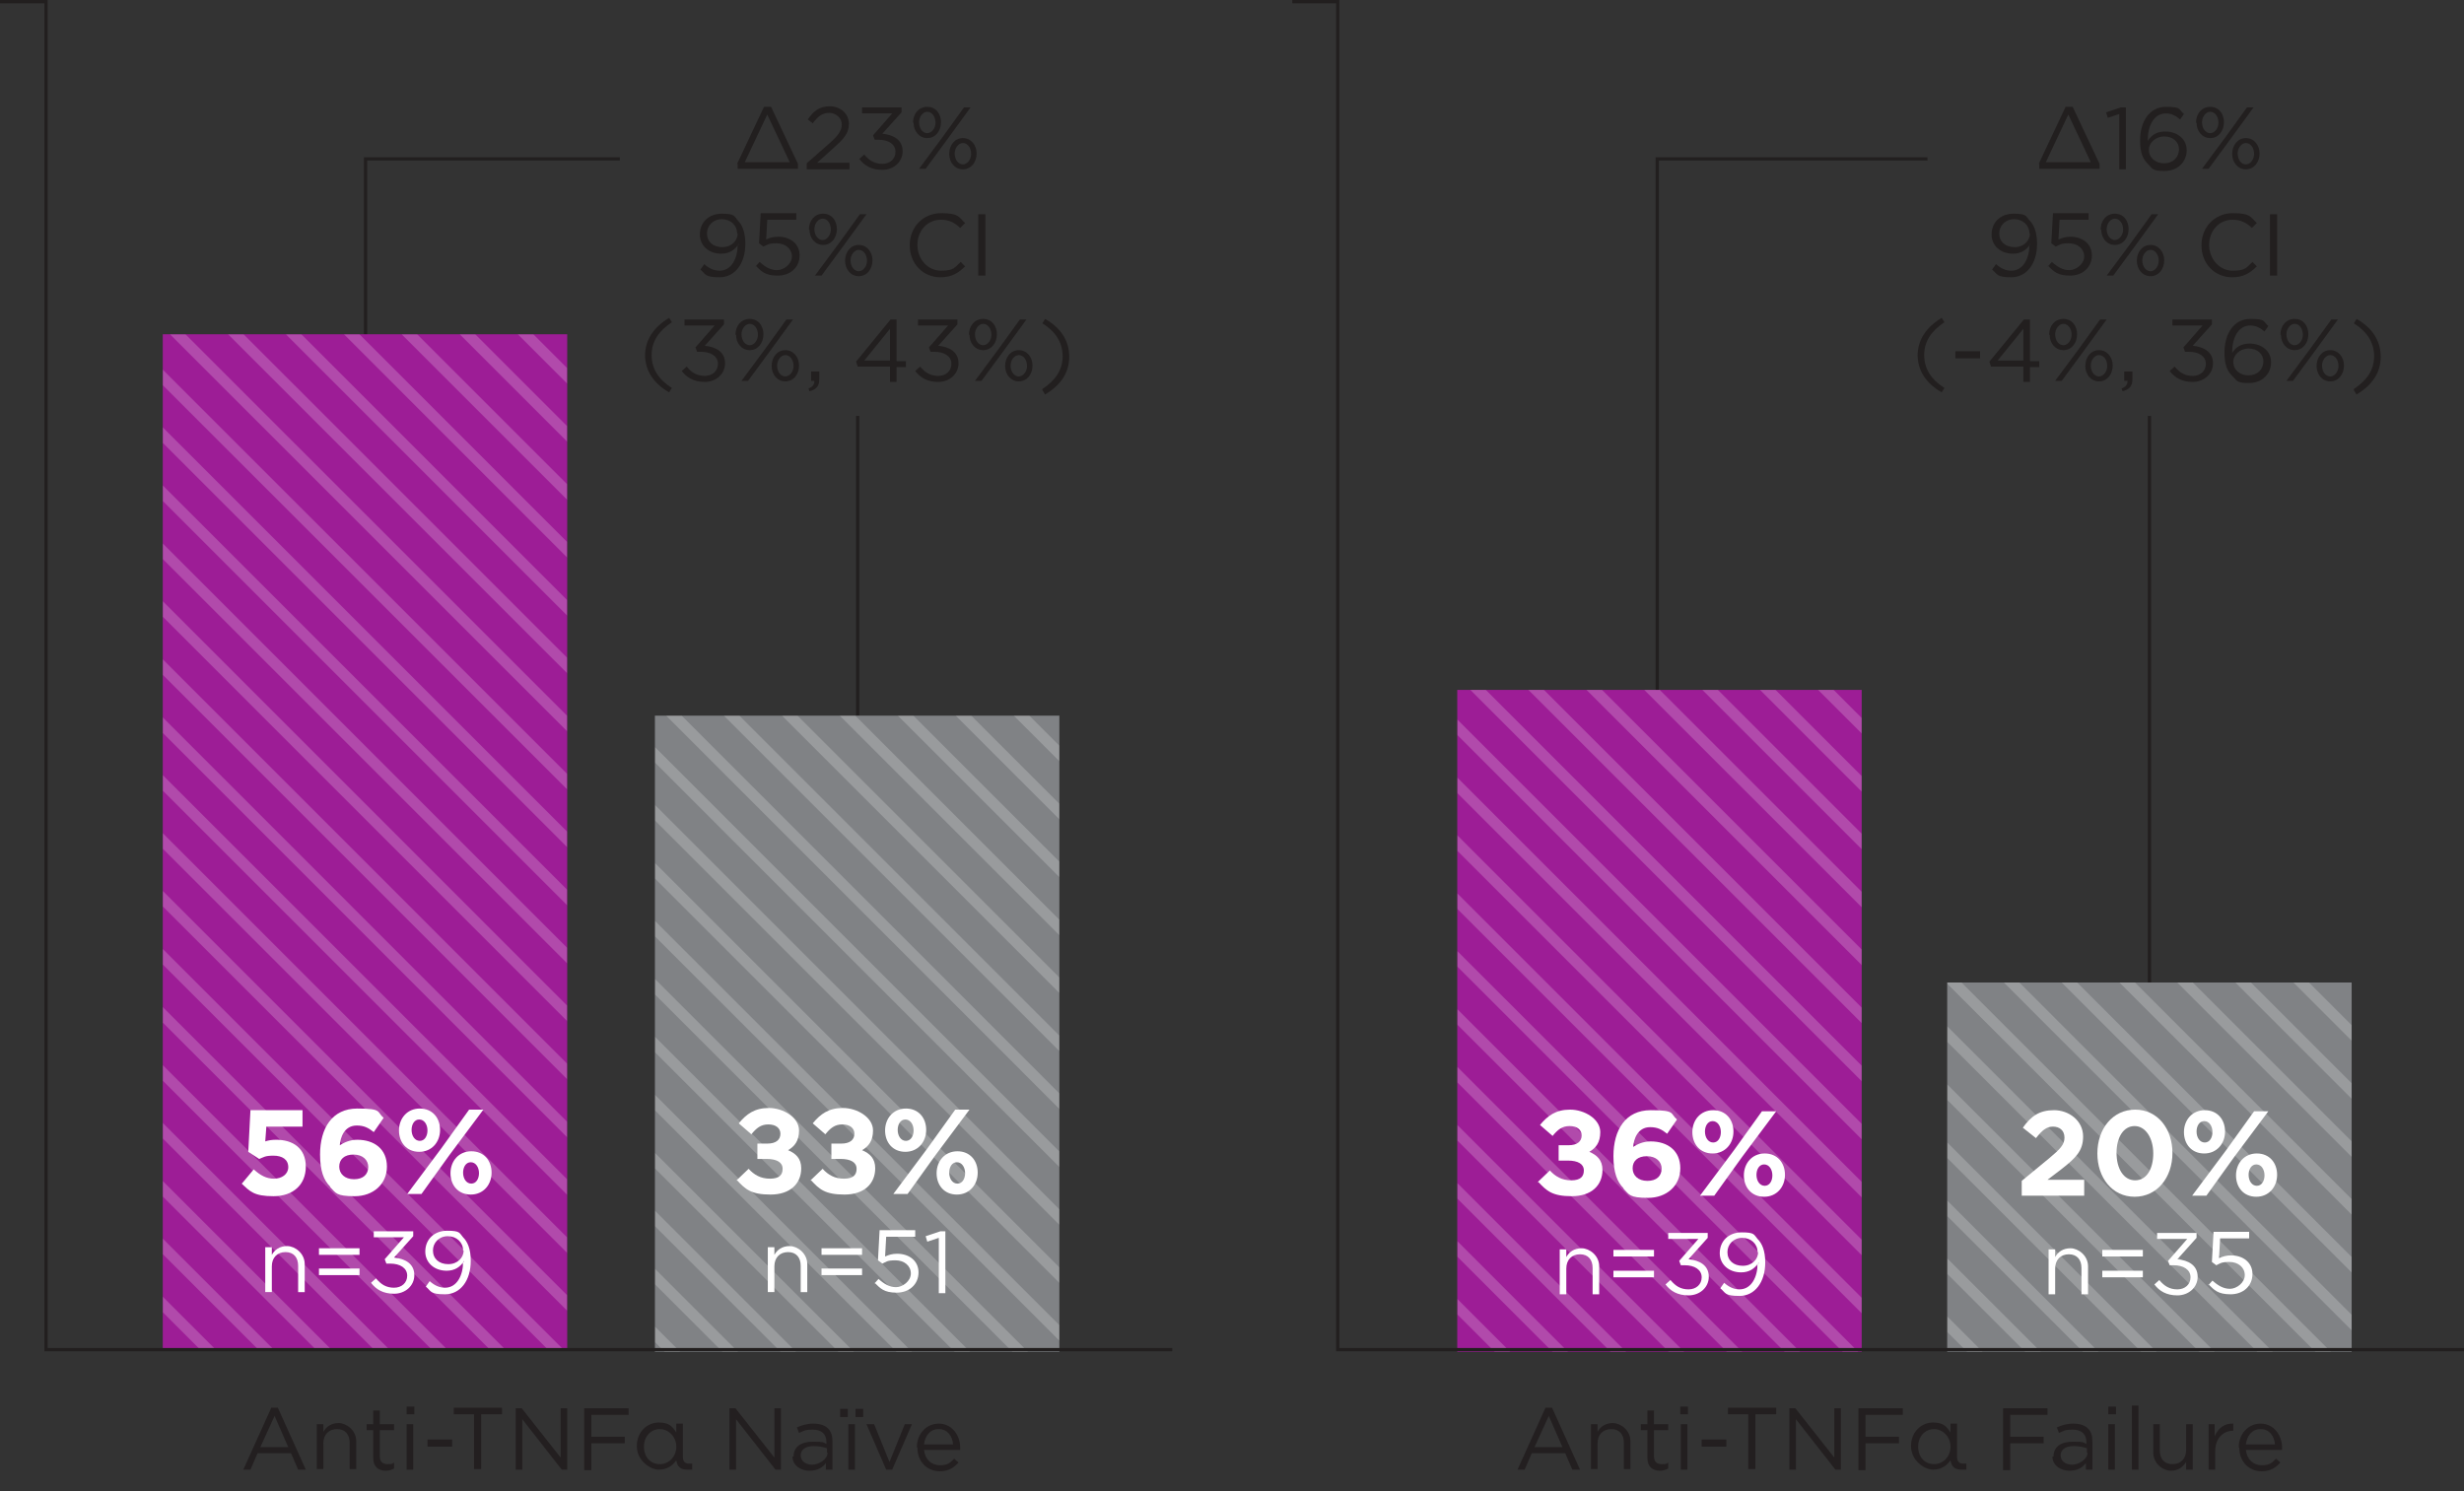
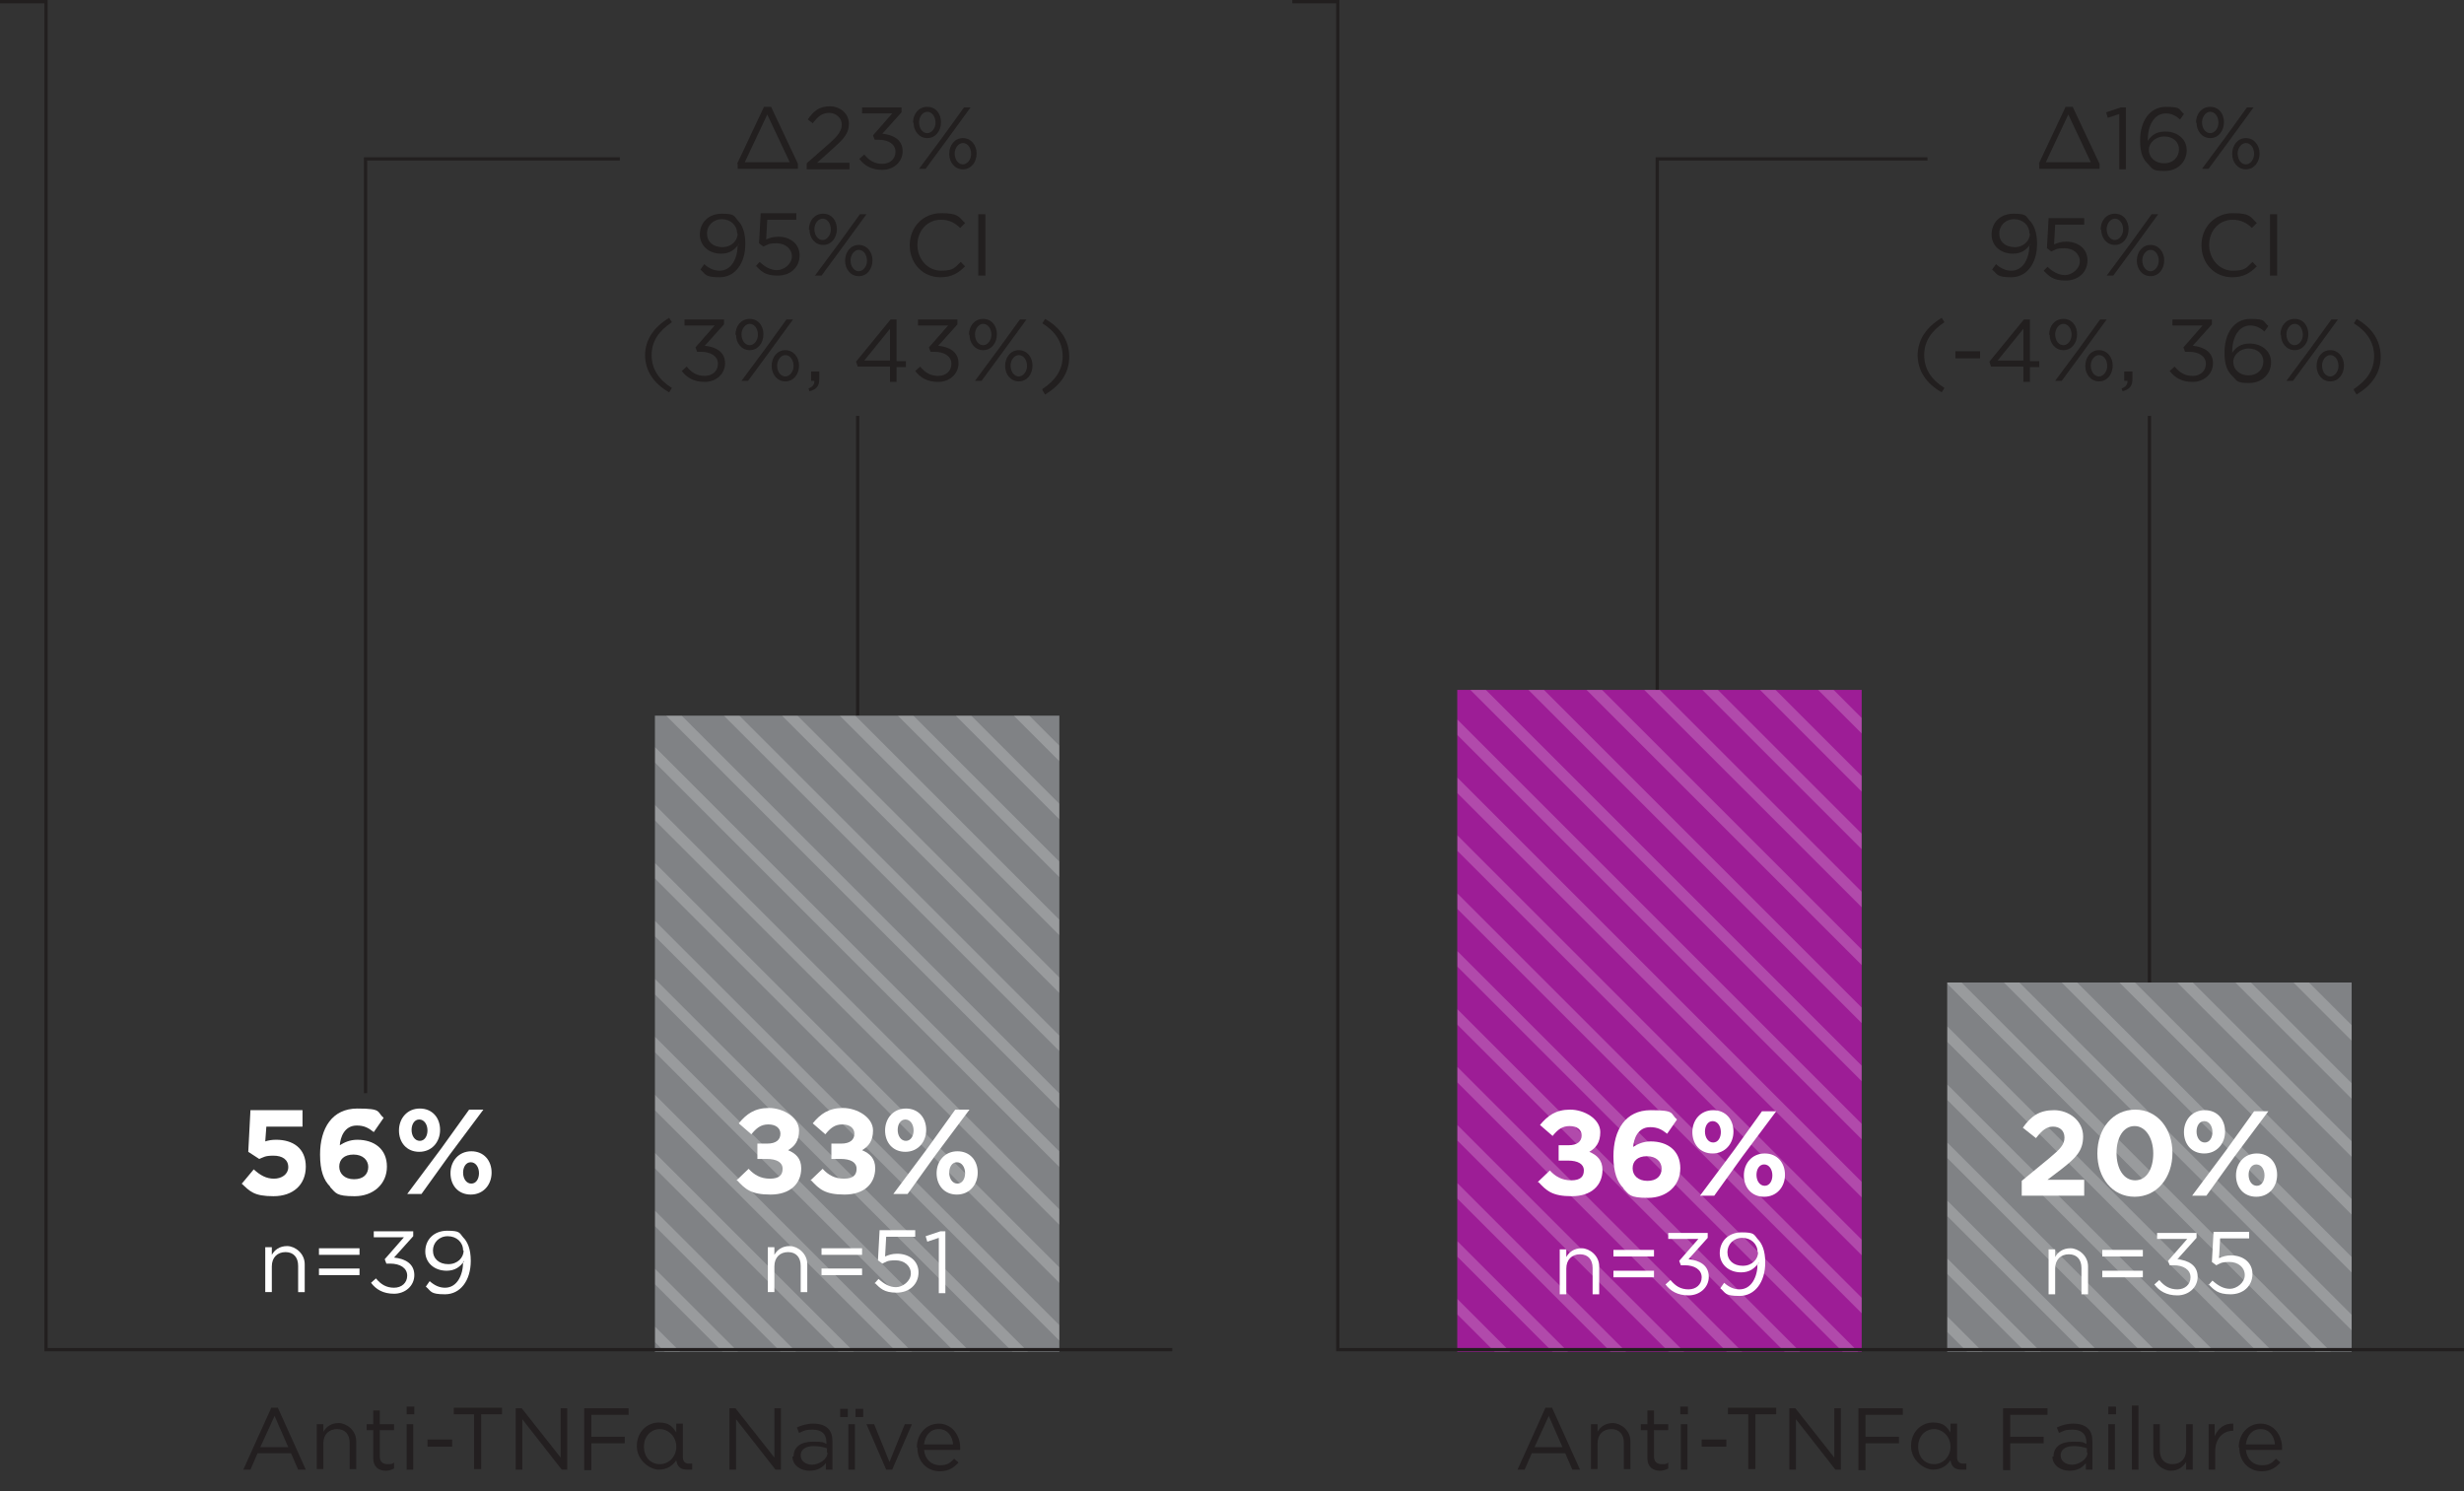
<svg xmlns="http://www.w3.org/2000/svg" id="Layer_1" data-name="Layer 1" version="1.1" viewBox="0 0 449.6 272.1">
  <rect x="0" y="0" width="449.6" height="272.1" fill="#333333" stroke="none" />
  <defs>
    <style>
      .cls-1 {
        fill: #808285;
      }

      .cls-1, .cls-2, .cls-3, .cls-4, .cls-5, .cls-6 {
        stroke-width: 0px;
      }

      .cls-7 {
        stroke: #fff;
        stroke-width: 2px;
      }

      .cls-7, .cls-3, .cls-8, .cls-9, .cls-10 {
        fill: none;
      }

      .cls-7, .cls-8, .cls-9, .cls-10 {
        stroke-miterlimit: 10;
      }

      .cls-2 {
        fill: #221f1f;
      }

      .cls-11 {
        clip-path: url(#clippath);
      }

      .cls-8 {
        stroke-width: .6px;
      }

      .cls-8, .cls-9, .cls-10 {
        stroke: #221f1f;
      }

      .cls-9 {
        stroke-width: .6px;
      }

      .cls-10 {
        stroke-width: .6px;
      }

      .cls-12 {
        clip-path: url(#clippath-1);
      }

      .cls-13 {
        clip-path: url(#clippath-4);
      }

      .cls-14 {
        clip-path: url(#clippath-3);
      }

      .cls-15 {
        clip-path: url(#clippath-2);
      }

      .cls-16 {
        clip-path: url(#clippath-7);
      }

      .cls-17 {
        clip-path: url(#clippath-6);
      }

      .cls-18 {
        clip-path: url(#clippath-5);
      }

      .cls-4 {
        fill: #231f20;
      }

      .cls-5 {
        fill: #9d1d96;
      }

      .cls-19 {
        opacity: .2;
      }

      .cls-6 {
        fill: #fff;
      }
    </style>
    <clipPath id="clippath">
-       <rect class="cls-3" x="29.7" y="61" width="73.8" height="185.7" />
-     </clipPath>
+       </clipPath>
    <clipPath id="clippath-1">
      <rect class="cls-3" x="-13.8" y="22.8" width="223.5" height="223.5" />
    </clipPath>
    <clipPath id="clippath-2">
      <rect class="cls-3" x="119.5" y="130.6" width="73.8" height="116.1" />
    </clipPath>
    <clipPath id="clippath-3">
      <rect class="cls-3" x="49.8" y="23.2" width="223.5" height="223.5" />
    </clipPath>
    <clipPath id="clippath-4">
      <rect class="cls-3" x="265.9" y="125.9" width="73.8" height="121.1" />
    </clipPath>
    <clipPath id="clippath-5">
      <rect class="cls-3" x="222.3" y="23.2" width="223.5" height="223.5" />
    </clipPath>
    <clipPath id="clippath-6">
      <rect class="cls-3" x="355.3" y="179.3" width="73.8" height="67.4" />
    </clipPath>
    <clipPath id="clippath-7">
      <rect class="cls-3" x="255.7" y="23.2" width="223.5" height="223.5" />
    </clipPath>
  </defs>
  <g>
    <polyline class="cls-10" points="66.7 199.5 66.7 29 113.1 29" />
    <g class="cls-11">
      <g class="cls-12">
        <rect class="cls-5" x="-13.8" y="22.8" width="223.5" height="223.5" />
        <g class="cls-19">
          <line class="cls-7" x1="24.9" y1="-158.1" x2="476.4" y2="293.5" />
          <line class="cls-7" x1="19.6" y1="-152.8" x2="471.1" y2="298.8" />
          <line class="cls-7" x1="14.3" y1="-147.5" x2="465.8" y2="304" />
          <line class="cls-7" x1="9" y1="-142.2" x2="460.6" y2="309.3" />
          <line class="cls-7" x1="3.7" y1="-136.9" x2="455.3" y2="314.6" />
          <line class="cls-7" x1="-1.5" y1="-131.6" x2="450" y2="319.9" />
          <line class="cls-7" x1="-6.8" y1="-126.3" x2="444.7" y2="325.2" />
          <line class="cls-7" x1="-12.1" y1="-121" x2="439.4" y2="330.5" />
          <line class="cls-7" x1="-17.4" y1="-115.7" x2="434.1" y2="335.8" />
          <line class="cls-7" x1="-22.7" y1="-110.5" x2="428.8" y2="341.1" />
          <line class="cls-7" x1="-28" y1="-105.2" x2="423.5" y2="346.4" />
          <line class="cls-7" x1="-33.3" y1="-99.9" x2="418.3" y2="351.6" />
          <line class="cls-7" x1="-38.6" y1="-94.6" x2="413" y2="356.9" />
          <line class="cls-7" x1="-43.8" y1="-89.3" x2="407.7" y2="362.2" />
          <line class="cls-7" x1="-49.1" y1="-84" x2="402.4" y2="367.5" />
          <line class="cls-7" x1="-54.4" y1="-78.7" x2="397.1" y2="372.8" />
          <line class="cls-7" x1="-59.7" y1="-73.4" x2="391.8" y2="378.1" />
          <line class="cls-7" x1="-65" y1="-68.2" x2="386.5" y2="383.4" />
          <line class="cls-7" x1="-70.3" y1="-62.9" x2="381.2" y2="388.7" />
          <line class="cls-7" x1="-75.6" y1="-57.6" x2="376" y2="393.9" />
          <line class="cls-7" x1="-80.9" y1="-52.3" x2="370.7" y2="399.2" />
          <line class="cls-7" x1="-86.2" y1="-47" x2="365.4" y2="404.5" />
          <line class="cls-7" x1="-91.4" y1="-41.7" x2="360.1" y2="409.8" />
          <line class="cls-7" x1="-96.7" y1="-36.4" x2="354.8" y2="415.1" />
          <line class="cls-7" x1="-102" y1="-31.1" x2="349.5" y2="420.4" />
          <line class="cls-7" x1="-107.3" y1="-25.9" x2="344.2" y2="425.7" />
          <line class="cls-7" x1="-112.6" y1="-20.6" x2="338.9" y2="431" />
          <line class="cls-7" x1="-117.9" y1="-15.3" x2="333.6" y2="436.3" />
          <line class="cls-7" x1="-123.2" y1="-10" x2="328.4" y2="441.5" />
          <line class="cls-7" x1="-128.5" y1="-4.7" x2="323.1" y2="446.8" />
          <line class="cls-7" x1="-133.7" y1=".6" x2="317.8" y2="452.1" />
          <line class="cls-7" x1="-139" y1="5.9" x2="312.5" y2="457.4" />
          <line class="cls-7" x1="-144.3" y1="11.2" x2="307.2" y2="462.7" />
          <line class="cls-7" x1="-149.6" y1="16.5" x2="301.9" y2="468" />
          <line class="cls-7" x1="-154.9" y1="21.7" x2="296.6" y2="473.3" />
          <line class="cls-7" x1="-160.2" y1="27" x2="291.3" y2="478.6" />
          <line class="cls-7" x1="-165.5" y1="32.3" x2="286.1" y2="483.8" />
          <line class="cls-7" x1="-170.8" y1="37.6" x2="280.8" y2="489.1" />
          <line class="cls-7" x1="-176" y1="42.9" x2="275.5" y2="494.4" />
          <line class="cls-7" x1="-181.3" y1="48.2" x2="270.2" y2="499.7" />
          <line class="cls-7" x1="-186.6" y1="53.5" x2="264.9" y2="505" />
          <line class="cls-7" x1="-191.9" y1="58.8" x2="259.6" y2="510.3" />
          <line class="cls-7" x1="-197.2" y1="64" x2="254.3" y2="515.6" />
        </g>
      </g>
    </g>
    <line class="cls-8" x1="156.5" y1="189.6" x2="156.5" y2="75.9" />
    <g>
      <path class="cls-2" d="M134.8,44.7v-.2c-.7,1.1-1.7,1.8-3.2,1.8-2.3,0-3.9-1.5-3.9-3.5h0c0-2.2,1.6-3.8,4-3.8s2.2.4,2.9,1.2c.8.8,1.4,2.1,1.4,4.3h0c0,3.6-1.9,6.1-4.7,6.1s-2.5-.6-3.5-1.4l.7-1c.9.8,1.8,1.2,2.8,1.2,2.2,0,3.3-2.3,3.3-4.7ZM134.5,42.6h0c0-1.5-1.2-2.6-2.8-2.6s-2.7,1.2-2.7,2.6h0c0,1.5,1.1,2.5,2.8,2.5s2.8-1.2,2.8-2.5Z" />
      <path class="cls-2" d="M137.8,48.7l.8-.9c1,.9,2,1.5,3.2,1.5s2.7-1.1,2.7-2.5h0c0-1.4-1.2-2.4-2.8-2.4s-1.7.3-2.4.6l-.8-.6.3-5.5h6.5v1.2h-5.3l-.2,3.6c.7-.3,1.3-.5,2.2-.5,2.2,0,3.9,1.3,3.9,3.4h0c0,2.2-1.7,3.7-4,3.7s-3-.8-4-1.8Z" />
      <path class="cls-2" d="M147.6,41.9h0c0-1.6,1-2.9,2.6-2.9s2.5,1.3,2.5,2.8h0c0,1.6-1,2.9-2.5,2.9s-2.5-1.3-2.5-2.8ZM148.6,41.8h0c0,1.2.7,2,1.5,2s1.5-.9,1.5-1.9h0c0-1.2-.7-2-1.5-2s-1.5.9-1.5,1.9ZM157,39.1h1.1l-4.3,5.9-3.9,5.3h-1.2l4.3-5.8,3.9-5.4ZM154.2,47.6h0c0-1.6,1-2.9,2.5-2.9s2.5,1.3,2.5,2.8h0c0,1.6-1,2.9-2.5,2.9s-2.5-1.3-2.5-2.8ZM158.2,47.6h0c0-1.2-.7-2-1.5-2s-1.5.9-1.5,1.9h0c0,1.2.7,2,1.5,2s1.5-.9,1.5-1.9Z" />
      <path class="cls-2" d="M166,44.7h0c0-3.2,2.4-5.8,5.7-5.8s3.2.7,4.4,1.8l-.9.9c-.9-.9-2-1.5-3.5-1.5-2.5,0-4.3,2-4.3,4.6h0c0,2.6,1.9,4.7,4.3,4.7s2.5-.6,3.6-1.6l.8.8c-1.2,1.2-2.4,2-4.5,2-3.2,0-5.6-2.5-5.6-5.8Z" />
      <path class="cls-2" d="M178.5,39.1h1.3v11.2h-1.3v-11.2Z" />
      <path class="cls-2" d="M117.7,64.9c0-2.9,1.6-5.2,4.4-6.9l.5.8c-2.4,1.6-3.7,3.5-3.7,6s1.3,4.5,3.7,6l-.5.8c-2.8-1.6-4.4-3.9-4.4-6.9Z" />
      <path class="cls-2" d="M124.4,67.7l.9-.8c.9,1.1,1.9,1.7,3.3,1.7s2.4-.9,2.4-2.2h0c0-1.4-1.3-2.2-3.1-2.2h-.7l-.3-.8,3.5-4h-5.5v-1.1h7.2v.9l-3.5,3.9c2,.2,3.7,1.1,3.7,3.2h0c0,2-1.7,3.4-3.7,3.4s-3.3-.8-4.2-2Z" />
      <path class="cls-2" d="M134.2,61.1h0c0-1.6,1-2.9,2.6-2.9s2.5,1.3,2.5,2.8h0c0,1.6-1,2.9-2.5,2.9s-2.5-1.3-2.5-2.8ZM135.3,61h0c0,1.2.7,2,1.5,2s1.5-.9,1.5-1.9h0c0-1.2-.7-2-1.5-2s-1.5.9-1.5,1.9ZM143.6,58.3h1.1l-4.3,5.9-3.9,5.3h-1.2l4.3-5.8,3.9-5.4ZM140.8,66.8h0c0-1.6,1-2.9,2.5-2.9s2.5,1.3,2.5,2.8h0c0,1.6-1,2.9-2.5,2.9s-2.5-1.3-2.5-2.8ZM144.8,66.8h0c0-1.2-.7-2-1.5-2s-1.5.9-1.5,1.9h0c0,1.2.7,2,1.5,2s1.5-.9,1.5-1.9Z" />
      <path class="cls-2" d="M147.5,70.9c.8-.3,1.1-.7,1.1-1.4h-.6v-1.7h1.5v1.4c0,1.3-.6,1.9-1.8,2.2l-.2-.6Z" />
      <path class="cls-2" d="M162.4,66.9h-5.9l-.3-.9,6.3-7.7h1.1v7.6h1.7v1.1h-1.7v2.7h-1.2v-2.7ZM162.4,65.8v-5.8l-4.7,5.8h4.7Z" />
      <path class="cls-2" d="M167,67.7l.9-.8c.9,1.1,1.9,1.7,3.3,1.7s2.4-.9,2.4-2.2h0c0-1.4-1.3-2.2-3.1-2.2h-.7l-.3-.8,3.5-4h-5.5v-1.1h7.2v.9l-3.5,3.9c2,.2,3.7,1.1,3.7,3.2h0c0,2-1.7,3.4-3.7,3.4s-3.3-.8-4.2-2Z" />
      <path class="cls-2" d="M176.8,61.1h0c0-1.6,1-2.9,2.6-2.9s2.5,1.3,2.5,2.8h0c0,1.6-1,2.9-2.5,2.9s-2.5-1.3-2.5-2.8ZM177.9,61h0c0,1.2.7,2,1.5,2s1.5-.9,1.5-1.9h0c0-1.2-.7-2-1.5-2s-1.5.9-1.5,1.9ZM186.2,58.3h1.1l-4.3,5.9-3.9,5.3h-1.2l4.3-5.8,3.9-5.4ZM183.4,66.8h0c0-1.6,1-2.9,2.5-2.9s2.5,1.3,2.5,2.8h0c0,1.6-1,2.9-2.5,2.9s-2.5-1.3-2.5-2.8ZM187.4,66.8h0c0-1.2-.7-2-1.5-2s-1.5.9-1.5,1.9h0c0,1.2.7,2,1.5,2s1.5-.9,1.5-1.9Z" />
      <path class="cls-2" d="M190.2,71c2.4-1.6,3.7-3.5,3.7-6s-1.3-4.5-3.7-6l.5-.8c2.8,1.6,4.4,3.9,4.4,6.9s-1.6,5.2-4.4,6.9l-.5-.8Z" />
    </g>
    <g>
      <path class="cls-6" d="M44.3,215.8l2-2.4c1.2,1.1,2.3,1.7,3.7,1.7s2.6-.8,2.6-2.1h0c0-1.4-1.1-2.1-2.7-2.1s-1.8.3-2.6.6l-2-1.3.4-7.6h9.5v3h-6.6l-.2,2.7c.6-.2,1.2-.3,2-.3,3,0,5.4,1.5,5.4,4.9h0c0,3.3-2.3,5.4-5.9,5.4s-4.3-.9-5.8-2.3Z" />
      <path class="cls-6" d="M60.2,216.5c-1.1-1.1-1.8-2.8-1.8-5.8h0c0-4.8,2.2-8.4,6.8-8.4s3.5.6,4.8,1.7l-1.8,2.6c-1-.8-1.8-1.2-3.1-1.2-2.3,0-3,2.2-3.1,3.6.8-.5,1.8-1,3.2-1,3.1,0,5.4,1.7,5.4,4.9h0c0,3.2-2.5,5.4-5.9,5.4s-3.4-.6-4.4-1.6ZM67.2,213h0c0-1.3-1-2.3-2.7-2.3s-2.6.9-2.6,2.2h0c0,1.3,1,2.3,2.7,2.3s2.6-.9,2.6-2.3Z" />
      <path class="cls-6" d="M72.8,206.3h0c0-2.2,1.5-4,3.8-4s3.7,1.7,3.7,3.9h0c0,2.2-1.5,4-3.8,4s-3.7-1.7-3.7-3.9ZM85.6,202.5h2.6l-6.2,8.3-5.1,7.1h-2.6l6.2-8.3,5.1-7.1ZM75.1,206.2h0c0,1.1.6,2,1.5,2s1.4-.9,1.4-1.9h0c0-1.1-.6-2-1.5-2s-1.4.9-1.4,1.9ZM82.2,214.1h0c0-2.2,1.5-4,3.8-4s3.7,1.7,3.7,3.9h0c0,2.2-1.5,4-3.8,4s-3.7-1.7-3.7-3.9ZM87.4,214.1h0c0-1.1-.6-2-1.5-2s-1.4.9-1.4,1.9h0c0,1.1.6,2,1.5,2s1.4-.9,1.4-1.9Z" />
    </g>
    <g class="cls-15">
      <g class="cls-14">
        <rect class="cls-1" x="49.8" y="23.2" width="223.5" height="223.5" />
        <g class="cls-19">
          <line class="cls-7" x1="88.5" y1="-157.7" x2="540" y2="293.9" />
          <line class="cls-7" x1="83.2" y1="-152.4" x2="534.7" y2="299.1" />
          <line class="cls-7" x1="77.9" y1="-147.1" x2="529.4" y2="304.4" />
          <line class="cls-7" x1="72.6" y1="-141.8" x2="524.2" y2="309.7" />
          <line class="cls-7" x1="67.3" y1="-136.5" x2="518.9" y2="315" />
          <line class="cls-7" x1="62.1" y1="-131.2" x2="513.6" y2="320.3" />
          <line class="cls-7" x1="56.8" y1="-125.9" x2="508.3" y2="325.6" />
          <line class="cls-7" x1="51.5" y1="-120.7" x2="503" y2="330.9" />
          <line class="cls-7" x1="46.2" y1="-115.4" x2="497.7" y2="336.2" />
          <line class="cls-7" x1="40.9" y1="-110.1" x2="492.4" y2="341.5" />
          <line class="cls-7" x1="35.6" y1="-104.8" x2="487.1" y2="346.7" />
          <line class="cls-7" x1="30.3" y1="-99.5" x2="481.8" y2="352" />
          <line class="cls-7" x1="25" y1="-94.2" x2="476.6" y2="357.3" />
          <line class="cls-7" x1="19.7" y1="-88.9" x2="471.3" y2="362.6" />
          <line class="cls-7" x1="14.5" y1="-83.6" x2="466" y2="367.9" />
          <line class="cls-7" x1="9.2" y1="-78.3" x2="460.7" y2="373.2" />
          <line class="cls-7" x1="3.9" y1="-73.1" x2="455.4" y2="378.5" />
          <line class="cls-7" x1="-1.4" y1="-67.8" x2="450.1" y2="383.8" />
          <line class="cls-7" x1="-6.7" y1="-62.5" x2="444.8" y2="389" />
          <line class="cls-7" x1="-12" y1="-57.2" x2="439.5" y2="394.3" />
          <line class="cls-7" x1="-17.3" y1="-51.9" x2="434.3" y2="399.6" />
          <line class="cls-7" x1="-22.6" y1="-46.6" x2="429" y2="404.9" />
          <line class="cls-7" x1="-27.8" y1="-41.3" x2="423.7" y2="410.2" />
          <line class="cls-7" x1="-33.1" y1="-36" x2="418.4" y2="415.5" />
          <line class="cls-7" x1="-38.4" y1="-30.8" x2="413.1" y2="420.8" />
          <line class="cls-7" x1="-43.7" y1="-25.5" x2="407.8" y2="426.1" />
          <line class="cls-7" x1="-49" y1="-20.2" x2="402.5" y2="431.3" />
          <line class="cls-7" x1="-54.3" y1="-14.9" x2="397.2" y2="436.6" />
          <line class="cls-7" x1="-59.6" y1="-9.6" x2="392" y2="441.9" />
          <line class="cls-7" x1="-64.9" y1="-4.3" x2="386.7" y2="447.2" />
          <line class="cls-7" x1="-70.1" y1="1" x2="381.4" y2="452.5" />
          <line class="cls-7" x1="-75.4" y1="6.3" x2="376.1" y2="457.8" />
          <line class="cls-7" x1="-80.7" y1="11.6" x2="370.8" y2="463.1" />
          <line class="cls-7" x1="-86" y1="16.8" x2="365.5" y2="468.4" />
          <line class="cls-7" x1="-91.3" y1="22.1" x2="360.2" y2="473.7" />
          <line class="cls-7" x1="-96.6" y1="27.4" x2="354.9" y2="478.9" />
          <line class="cls-7" x1="-101.9" y1="32.7" x2="349.6" y2="484.2" />
          <line class="cls-7" x1="-107.2" y1="38" x2="344.4" y2="489.5" />
          <line class="cls-7" x1="-112.5" y1="43.3" x2="339.1" y2="494.8" />
          <line class="cls-7" x1="-117.7" y1="48.6" x2="333.8" y2="500.1" />
          <line class="cls-7" x1="-123" y1="53.9" x2="328.5" y2="505.4" />
          <line class="cls-7" x1="-128.3" y1="59.1" x2="323.2" y2="510.7" />
          <line class="cls-7" x1="-133.6" y1="64.4" x2="317.9" y2="516" />
        </g>
      </g>
    </g>
    <g>
      <path class="cls-6" d="M134.3,215.5l2.3-2.2c1,1.1,2.2,1.8,3.9,1.8s2.3-.7,2.3-1.8h0c0-1.2-1.1-1.8-2.9-1.8h-1.7v-2.8h1.8c1.6,0,2.4-.7,2.4-1.8h0c0-1-.8-1.7-2.2-1.7s-2.2.7-3.1,1.8l-2.3-2c1.4-1.7,2.9-2.8,5.5-2.8s5.5,1.7,5.5,4.1h0c0,1.9-.8,2.9-2,3.6,1.4.6,2.4,1.5,2.4,3.3h0c0,2.8-2,4.8-5.6,4.8s-4.6-1-6.1-2.6Z" />
      <path class="cls-6" d="M147.8,215.5l2.3-2.2c1,1.1,2.2,1.8,3.9,1.8s2.3-.7,2.3-1.8h0c0-1.2-1.1-1.8-2.9-1.8h-1.7v-2.8h1.8c1.6,0,2.4-.7,2.4-1.8h0c0-1-.8-1.7-2.2-1.7s-2.2.7-3.1,1.8l-2.3-2c1.4-1.7,2.9-2.8,5.5-2.8s5.5,1.7,5.5,4.1h0c0,1.9-.8,2.9-2,3.6,1.4.6,2.4,1.5,2.4,3.3h0c0,2.8-2,4.8-5.6,4.8s-4.6-1-6.1-2.6Z" />
      <path class="cls-6" d="M161.5,206.3h0c0-2.2,1.5-4,3.8-4s3.7,1.7,3.7,3.9h0c0,2.2-1.5,4-3.8,4s-3.7-1.7-3.7-3.9ZM174.3,202.5h2.6l-6.2,8.3-5.1,7.1h-2.6l6.2-8.3,5.1-7.1ZM163.8,206.2h0c0,1.1.6,2,1.5,2s1.4-.9,1.4-1.9h0c0-1.1-.6-2-1.5-2s-1.4.9-1.4,1.9ZM170.9,214.1h0c0-2.2,1.5-4,3.8-4s3.7,1.7,3.7,3.9h0c0,2.2-1.5,4-3.8,4s-3.7-1.7-3.7-3.9ZM176.1,214.1h0c0-1.1-.6-2-1.5-2s-1.4.9-1.4,1.9h0c0,1.1.6,2,1.5,2s1.4-.9,1.4-1.9Z" />
    </g>
    <g>
      <path class="cls-2" d="M134.5,29.9l4.9-10.4h1.3l4.9,10.4v.9h-11v-.9ZM144.1,29.6l-4.1-8.7-4.1,8.7h8.1Z" />
      <path class="cls-2" d="M147.2,29.8l4.1-3.6c1.7-1.5,2.3-2.4,2.3-3.5s-1-2.1-2.3-2.1-2.1.7-3,1.9l-.9-.7c1-1.5,2.1-2.4,4-2.4s3.5,1.3,3.5,3.2h0c0,1.7-.9,2.7-2.8,4.4l-3,2.7h5.9v1.2h-7.8v-1Z" />
      <path class="cls-2" d="M156.8,29l.9-.8c.9,1.1,1.9,1.7,3.3,1.7s2.4-.9,2.4-2.2h0c0-1.4-1.3-2.2-3.1-2.2h-.7l-.3-.8,3.5-4h-5.5v-1.1h7.2v.9l-3.5,3.9c2,.2,3.7,1.1,3.7,3.2h0c0,2-1.7,3.4-3.7,3.4s-3.3-.8-4.2-2Z" />
      <path class="cls-2" d="M166.6,22.4h0c0-1.6,1-2.9,2.6-2.9s2.5,1.3,2.5,2.8h0c0,1.6-1,2.9-2.5,2.9s-2.5-1.3-2.5-2.8ZM167.7,22.3h0c0,1.2.7,2,1.5,2s1.5-.9,1.5-1.9h0c0-1.2-.7-2-1.5-2s-1.5.9-1.5,1.9ZM176,19.6h1.1l-4.3,5.9-3.9,5.3h-1.2l4.3-5.8,3.9-5.4ZM173.2,28.1h0c0-1.6,1-2.9,2.5-2.9s2.5,1.3,2.5,2.8h0c0,1.6-1,2.9-2.5,2.9s-2.5-1.3-2.5-2.8ZM177.2,28.1h0c0-1.2-.7-2-1.5-2s-1.5.9-1.5,1.9h0c0,1.2.7,2,1.5,2s1.5-.9,1.5-1.9Z" />
    </g>
    <g>
      <path class="cls-6" d="M140.1,227.6h1.2v1.4c.5-.9,1.4-1.6,2.8-1.6s3.2,1.3,3.2,3.3v5.1h-1.2v-4.8c0-1.5-.8-2.5-2.3-2.5s-2.5,1-2.5,2.6v4.7h-1.2v-8.3Z" />
      <path class="cls-6" d="M149.9,227.8h7.4v1.2h-7.4v-1.2ZM149.9,231.5h7.4v1.2h-7.4v-1.2Z" />
      <path class="cls-6" d="M159.5,234.3l.8-.9c1,.9,2,1.5,3.2,1.5s2.7-1.1,2.7-2.5h0c0-1.4-1.2-2.4-2.8-2.4s-1.7.3-2.4.6l-.8-.6.3-5.5h6.5v1.2h-5.3l-.2,3.6c.7-.3,1.3-.5,2.2-.5,2.2,0,3.9,1.3,3.9,3.4h0c0,2.2-1.7,3.7-4,3.7s-3-.8-4-1.8Z" />
      <path class="cls-6" d="M171.3,225.9l-2.1.7-.3-1,2.7-.9h.9v11.3h-1.2v-10Z" />
    </g>
    <g>
      <path class="cls-6" d="M48.4,227.6h1.2v1.4c.5-.9,1.4-1.6,2.8-1.6s3.2,1.3,3.2,3.3v5.1h-1.2v-4.8c0-1.5-.8-2.5-2.3-2.5s-2.5,1-2.5,2.6v4.7h-1.2v-8.3Z" />
      <path class="cls-6" d="M58.2,227.8h7.4v1.2h-7.4v-1.2ZM58.2,231.5h7.4v1.2h-7.4v-1.2Z" />
      <path class="cls-6" d="M67.7,234.1l.9-.8c.9,1.1,1.9,1.7,3.3,1.7s2.4-.9,2.4-2.2h0c0-1.4-1.3-2.2-3.1-2.2h-.7l-.3-.8,3.5-4h-5.5v-1.1h7.2v.9l-3.5,3.9c2,.2,3.7,1.1,3.7,3.2h0c0,2-1.7,3.4-3.7,3.4s-3.3-.8-4.2-2Z" />
      <path class="cls-6" d="M84.7,230.3v-.2c-.7,1.1-1.7,1.8-3.2,1.8-2.3,0-3.9-1.5-3.9-3.5h0c0-2.2,1.6-3.8,4-3.8s2.2.4,2.9,1.2c.8.8,1.4,2.1,1.4,4.3h0c0,3.6-1.9,6.1-4.7,6.1s-2.5-.6-3.5-1.4l.7-1c.9.8,1.8,1.2,2.8,1.2,2.2,0,3.3-2.3,3.3-4.7ZM84.5,228.2h0c0-1.5-1.2-2.6-2.8-2.6s-2.7,1.2-2.7,2.6h0c0,1.5,1.1,2.5,2.8,2.5s2.8-1.2,2.8-2.5Z" />
    </g>
    <polyline class="cls-9" points="0 .3 8.4 .3 8.4 246.3 213.9 246.3" />
  </g>
  <g>
    <polyline class="cls-10" points="302.4 218.8 302.4 29 351.7 29" />
    <g class="cls-13">
      <g class="cls-18">
        <rect class="cls-5" x="222.3" y="23.2" width="223.5" height="223.5" />
        <g class="cls-19">
          <line class="cls-7" x1="261.1" y1="-157.7" x2="712.6" y2="293.8" />
          <line class="cls-7" x1="255.8" y1="-152.4" x2="707.3" y2="299.1" />
          <line class="cls-7" x1="250.5" y1="-147.1" x2="702" y2="304.4" />
          <line class="cls-7" x1="245.2" y1="-141.8" x2="696.7" y2="309.7" />
          <line class="cls-7" x1="239.9" y1="-136.6" x2="691.4" y2="315" />
          <line class="cls-7" x1="234.6" y1="-131.3" x2="686.2" y2="320.3" />
          <line class="cls-7" x1="229.3" y1="-126" x2="680.9" y2="325.5" />
          <line class="cls-7" x1="224" y1="-120.7" x2="675.6" y2="330.8" />
          <line class="cls-7" x1="218.8" y1="-115.4" x2="670.3" y2="336.1" />
          <line class="cls-7" x1="213.5" y1="-110.1" x2="665" y2="341.4" />
          <line class="cls-7" x1="208.2" y1="-104.8" x2="659.7" y2="346.7" />
          <line class="cls-7" x1="202.9" y1="-99.5" x2="654.4" y2="352" />
          <line class="cls-7" x1="197.6" y1="-94.3" x2="649.1" y2="357.3" />
          <line class="cls-7" x1="192.3" y1="-89" x2="643.8" y2="362.6" />
          <line class="cls-7" x1="187" y1="-83.7" x2="638.6" y2="367.8" />
          <line class="cls-7" x1="181.7" y1="-78.4" x2="633.3" y2="373.1" />
          <line class="cls-7" x1="176.5" y1="-73.1" x2="628" y2="378.4" />
          <line class="cls-7" x1="171.2" y1="-67.8" x2="622.7" y2="383.7" />
          <line class="cls-7" x1="165.9" y1="-62.5" x2="617.4" y2="389" />
          <line class="cls-7" x1="160.6" y1="-57.2" x2="612.1" y2="394.3" />
          <line class="cls-7" x1="155.3" y1="-52" x2="606.8" y2="399.6" />
          <line class="cls-7" x1="150" y1="-46.7" x2="601.5" y2="404.9" />
          <line class="cls-7" x1="144.7" y1="-41.4" x2="596.3" y2="410.1" />
          <line class="cls-7" x1="139.4" y1="-36.1" x2="591" y2="415.4" />
          <line class="cls-7" x1="134.2" y1="-30.8" x2="585.7" y2="420.7" />
          <line class="cls-7" x1="128.9" y1="-25.5" x2="580.4" y2="426" />
          <line class="cls-7" x1="123.6" y1="-20.2" x2="575.1" y2="431.3" />
          <line class="cls-7" x1="118.3" y1="-14.9" x2="569.8" y2="436.6" />
          <line class="cls-7" x1="113" y1="-9.6" x2="564.5" y2="441.9" />
          <line class="cls-7" x1="107.7" y1="-4.4" x2="559.2" y2="447.2" />
          <line class="cls-7" x1="102.4" y1=".9" x2="553.9" y2="452.5" />
          <line class="cls-7" x1="97.1" y1="6.2" x2="548.7" y2="457.7" />
          <line class="cls-7" x1="91.8" y1="11.5" x2="543.4" y2="463" />
          <line class="cls-7" x1="86.6" y1="16.8" x2="538.1" y2="468.3" />
          <line class="cls-7" x1="81.3" y1="22.1" x2="532.8" y2="473.6" />
          <line class="cls-7" x1="76" y1="27.4" x2="527.5" y2="478.9" />
          <line class="cls-7" x1="70.7" y1="32.7" x2="522.2" y2="484.2" />
          <line class="cls-7" x1="65.4" y1="37.9" x2="516.9" y2="489.5" />
          <line class="cls-7" x1="60.1" y1="43.2" x2="511.6" y2="494.8" />
          <line class="cls-7" x1="54.8" y1="48.5" x2="506.4" y2="500" />
          <line class="cls-7" x1="49.5" y1="53.8" x2="501.1" y2="505.3" />
          <line class="cls-7" x1="44.3" y1="59.1" x2="495.8" y2="510.6" />
          <line class="cls-7" x1="39" y1="64.4" x2="490.5" y2="515.9" />
        </g>
      </g>
    </g>
    <line class="cls-8" x1="392.2" y1="194.8" x2="392.2" y2="75.9" />
    <g>
      <path class="cls-2" d="M370.5,44.7v-.2c-.7,1.1-1.7,1.8-3.2,1.8-2.3,0-3.9-1.5-3.9-3.5h0c0-2.2,1.6-3.8,4-3.8s2.2.4,2.9,1.2c.8.8,1.4,2.1,1.4,4.3h0c0,3.6-1.9,6.1-4.7,6.1s-2.5-.6-3.5-1.4l.7-1c.9.8,1.8,1.2,2.8,1.2,2.2,0,3.3-2.3,3.3-4.7ZM370.3,42.6h0c0-1.5-1.2-2.6-2.8-2.6s-2.7,1.2-2.7,2.6h0c0,1.5,1.1,2.5,2.8,2.5s2.8-1.2,2.8-2.5Z" />
-       <path class="cls-2" d="M373.6,48.7l.8-.9c1,.9,2,1.5,3.2,1.5s2.7-1.1,2.7-2.5h0c0-1.4-1.2-2.4-2.8-2.4s-1.7.3-2.4.6l-.8-.6.3-5.5h6.5v1.2h-5.3l-.2,3.6c.7-.3,1.3-.5,2.2-.5,2.2,0,3.9,1.3,3.9,3.4h0c0,2.2-1.7,3.7-4,3.7s-3-.8-4-1.8Z" />
+       <path class="cls-2" d="M373.6,48.7c1,.9,2,1.5,3.2,1.5s2.7-1.1,2.7-2.5h0c0-1.4-1.2-2.4-2.8-2.4s-1.7.3-2.4.6l-.8-.6.3-5.5h6.5v1.2h-5.3l-.2,3.6c.7-.3,1.3-.5,2.2-.5,2.2,0,3.9,1.3,3.9,3.4h0c0,2.2-1.7,3.7-4,3.7s-3-.8-4-1.8Z" />
      <path class="cls-2" d="M383.3,41.9h0c0-1.6,1-2.9,2.6-2.9s2.5,1.3,2.5,2.8h0c0,1.6-1,2.9-2.5,2.9s-2.5-1.3-2.5-2.8ZM384.4,41.8h0c0,1.2.7,2,1.5,2s1.5-.9,1.5-1.9h0c0-1.2-.7-2-1.5-2s-1.5.9-1.5,1.9ZM392.7,39.1h1.1l-4.3,5.9-3.9,5.3h-1.2l4.3-5.8,3.9-5.4ZM389.9,47.6h0c0-1.6,1-2.9,2.5-2.9s2.5,1.3,2.5,2.8h0c0,1.6-1,2.9-2.5,2.9s-2.5-1.3-2.5-2.8ZM393.9,47.6h0c0-1.2-.7-2-1.5-2s-1.5.9-1.5,1.9h0c0,1.2.7,2,1.5,2s1.5-.9,1.5-1.9Z" />
      <path class="cls-2" d="M401.7,44.7h0c0-3.2,2.4-5.8,5.7-5.8s3.2.7,4.4,1.8l-.9.9c-.9-.9-2-1.5-3.5-1.5-2.5,0-4.3,2-4.3,4.6h0c0,2.6,1.9,4.7,4.3,4.7s2.5-.6,3.6-1.6l.8.8c-1.2,1.2-2.4,2-4.5,2-3.2,0-5.6-2.5-5.6-5.8Z" />
      <path class="cls-2" d="M414.2,39.1h1.3v11.2h-1.3v-11.2Z" />
      <path class="cls-2" d="M349.9,64.9c0-2.9,1.6-5.2,4.4-6.9l.5.8c-2.4,1.6-3.7,3.5-3.7,6s1.3,4.5,3.7,6l-.5.8c-2.8-1.6-4.4-3.9-4.4-6.9Z" />
      <path class="cls-2" d="M356.8,64.1h4.5v1.3h-4.5v-1.3Z" />
      <path class="cls-2" d="M369.2,66.9h-5.9l-.3-.9,6.3-7.7h1.1v7.6h1.7v1.1h-1.7v2.7h-1.2v-2.7ZM369.2,65.8v-5.8l-4.7,5.8h4.7Z" />
      <path class="cls-2" d="M373.9,61.1h0c0-1.6,1-2.9,2.6-2.9s2.5,1.3,2.5,2.8h0c0,1.6-1,2.9-2.5,2.9s-2.5-1.3-2.5-2.8ZM375,61h0c0,1.2.7,2,1.5,2s1.5-.9,1.5-1.9h0c0-1.2-.7-2-1.5-2s-1.5.9-1.5,1.9ZM383.3,58.3h1.1l-4.3,5.9-3.9,5.3h-1.2l4.3-5.8,3.9-5.4ZM380.5,66.8h0c0-1.6,1-2.9,2.5-2.9s2.5,1.3,2.5,2.8h0c0,1.6-1,2.9-2.5,2.9s-2.5-1.3-2.5-2.8ZM384.5,66.8h0c0-1.2-.7-2-1.5-2s-1.5.9-1.5,1.9h0c0,1.2.7,2,1.5,2s1.5-.9,1.5-1.9Z" />
      <path class="cls-2" d="M387.1,70.9c.8-.3,1.1-.7,1.1-1.4h-.6v-1.7h1.5v1.4c0,1.3-.6,1.9-1.8,2.2l-.2-.6Z" />
      <path class="cls-2" d="M395.9,67.7l.9-.8c.9,1.1,1.9,1.7,3.3,1.7s2.4-.9,2.4-2.2h0c0-1.4-1.3-2.2-3.1-2.2h-.7l-.3-.8,3.5-4h-5.5v-1.1h7.2v.9l-3.5,3.9c2,.2,3.7,1.1,3.7,3.2h0c0,2-1.7,3.4-3.7,3.4s-3.3-.8-4.2-2Z" />
      <path class="cls-2" d="M407.3,68.6c-.9-.9-1.4-2-1.4-4.3h0c0-3.4,1.7-6.1,4.7-6.1s2.3.5,3.3,1.3l-.7,1c-.8-.7-1.6-1.1-2.6-1.1-2.2,0-3.3,2.3-3.3,4.8v.2c.7-1.1,1.7-1.7,3.2-1.7,2.1,0,3.9,1.3,3.9,3.4h0c0,2.2-1.7,3.8-4,3.8s-2.2-.4-2.9-1.1ZM413,66h0c0-1.4-1.1-2.4-2.7-2.4s-2.8,1.2-2.8,2.4h0c0,1.5,1.2,2.5,2.8,2.5s2.7-1.1,2.7-2.6Z" />
      <path class="cls-2" d="M416.1,61.1h0c0-1.6,1-2.9,2.6-2.9s2.5,1.3,2.5,2.8h0c0,1.6-1,2.9-2.5,2.9s-2.5-1.3-2.5-2.8ZM417.2,61h0c0,1.2.7,2,1.5,2s1.5-.9,1.5-1.9h0c0-1.2-.7-2-1.5-2s-1.5.9-1.5,1.9ZM425.5,58.3h1.1l-4.3,5.9-3.9,5.3h-1.2l4.3-5.8,3.9-5.4ZM422.7,66.8h0c0-1.6,1-2.9,2.5-2.9s2.5,1.3,2.5,2.8h0c0,1.6-1,2.9-2.5,2.9s-2.5-1.3-2.5-2.8ZM426.7,66.8h0c0-1.2-.7-2-1.5-2s-1.5.9-1.5,1.9h0c0,1.2.7,2,1.5,2s1.5-.9,1.5-1.9Z" />
      <path class="cls-2" d="M429.5,71c2.4-1.6,3.7-3.5,3.7-6s-1.3-4.5-3.7-6l.5-.8c2.8,1.6,4.4,3.9,4.4,6.9s-1.6,5.2-4.4,6.9l-.5-.8Z" />
    </g>
    <g class="cls-17">
      <g class="cls-16">
        <rect class="cls-1" x="255.7" y="23.2" width="223.5" height="223.5" />
        <g class="cls-19">
          <line class="cls-7" x1="294.5" y1="-157.7" x2="746" y2="293.9" />
          <line class="cls-7" x1="289.2" y1="-152.4" x2="740.7" y2="299.1" />
          <line class="cls-7" x1="283.9" y1="-147.1" x2="735.4" y2="304.4" />
          <line class="cls-7" x1="278.6" y1="-141.8" x2="730.1" y2="309.7" />
          <line class="cls-7" x1="273.3" y1="-136.5" x2="724.8" y2="315" />
          <line class="cls-7" x1="268" y1="-131.2" x2="719.5" y2="320.3" />
          <line class="cls-7" x1="262.7" y1="-125.9" x2="714.3" y2="325.6" />
          <line class="cls-7" x1="257.4" y1="-120.7" x2="709" y2="330.9" />
          <line class="cls-7" x1="252.2" y1="-115.4" x2="703.7" y2="336.2" />
          <line class="cls-7" x1="246.9" y1="-110.1" x2="698.4" y2="341.5" />
          <line class="cls-7" x1="241.6" y1="-104.8" x2="693.1" y2="346.7" />
          <line class="cls-7" x1="236.3" y1="-99.5" x2="687.8" y2="352" />
          <line class="cls-7" x1="231" y1="-94.2" x2="682.5" y2="357.3" />
          <line class="cls-7" x1="225.7" y1="-88.9" x2="677.2" y2="362.6" />
          <line class="cls-7" x1="220.4" y1="-83.6" x2="671.9" y2="367.9" />
          <line class="cls-7" x1="215.1" y1="-78.3" x2="666.7" y2="373.2" />
          <line class="cls-7" x1="209.8" y1="-73.1" x2="661.4" y2="378.5" />
          <line class="cls-7" x1="204.6" y1="-67.8" x2="656.1" y2="383.8" />
          <line class="cls-7" x1="199.3" y1="-62.5" x2="650.8" y2="389" />
          <line class="cls-7" x1="194" y1="-57.2" x2="645.5" y2="394.3" />
          <line class="cls-7" x1="188.7" y1="-51.9" x2="640.2" y2="399.6" />
          <line class="cls-7" x1="183.4" y1="-46.6" x2="634.9" y2="404.9" />
          <line class="cls-7" x1="178.1" y1="-41.3" x2="629.6" y2="410.2" />
          <line class="cls-7" x1="172.8" y1="-36" x2="624.4" y2="415.5" />
          <line class="cls-7" x1="167.5" y1="-30.8" x2="619.1" y2="420.8" />
          <line class="cls-7" x1="162.3" y1="-25.5" x2="613.8" y2="426.1" />
          <line class="cls-7" x1="157" y1="-20.2" x2="608.5" y2="431.3" />
          <line class="cls-7" x1="151.7" y1="-14.9" x2="603.2" y2="436.6" />
          <line class="cls-7" x1="146.4" y1="-9.6" x2="597.9" y2="441.9" />
          <line class="cls-7" x1="141.1" y1="-4.3" x2="592.6" y2="447.2" />
          <line class="cls-7" x1="135.8" y1="1" x2="587.3" y2="452.5" />
          <line class="cls-7" x1="130.5" y1="6.3" x2="582.1" y2="457.8" />
          <line class="cls-7" x1="125.2" y1="11.6" x2="576.8" y2="463.1" />
          <line class="cls-7" x1="119.9" y1="16.8" x2="571.5" y2="468.4" />
          <line class="cls-7" x1="114.7" y1="22.1" x2="566.2" y2="473.7" />
          <line class="cls-7" x1="109.4" y1="27.4" x2="560.9" y2="478.9" />
          <line class="cls-7" x1="104.1" y1="32.7" x2="555.6" y2="484.2" />
          <line class="cls-7" x1="98.8" y1="38" x2="550.3" y2="489.5" />
          <line class="cls-7" x1="93.5" y1="43.3" x2="545" y2="494.8" />
          <line class="cls-7" x1="88.2" y1="48.6" x2="539.7" y2="500.1" />
          <line class="cls-7" x1="82.9" y1="53.9" x2="534.5" y2="505.4" />
          <line class="cls-7" x1="77.6" y1="59.1" x2="529.2" y2="510.7" />
          <line class="cls-7" x1="72.4" y1="64.4" x2="523.9" y2="516" />
        </g>
      </g>
    </g>
    <g>
      <path class="cls-6" d="M368.9,215.5l5.1-4.2c1.9-1.6,2.7-2.4,2.7-3.7s-.9-2-2.1-2-2,.7-3.1,2.1l-2.4-1.9c1.5-2.1,3-3.2,5.7-3.2s5.3,1.9,5.3,4.8h0c0,2.6-1.3,3.9-4,6l-2.5,1.9h6.7v2.9h-11.4v-2.7Z" />
      <path class="cls-6" d="M382.7,210.5h0c0-4.5,2.8-8,6.9-8s6.8,3.5,6.8,7.9h0c0,4.5-2.8,8-6.9,8s-6.8-3.5-6.8-7.9ZM392.9,210.5h0c0-2.8-1.4-5-3.4-5s-3.3,2-3.3,4.9h0c0,2.9,1.3,5,3.4,5s3.3-2.1,3.3-4.9Z" />
      <path class="cls-6" d="M398.5,206.6h0c0-2.2,1.5-4,3.8-4s3.7,1.7,3.7,3.9h0c0,2.2-1.5,4-3.8,4s-3.7-1.7-3.7-3.9ZM411.3,202.8h2.6l-6.2,8.3-5.1,7.1h-2.6l6.2-8.3,5.1-7.1ZM400.8,206.5h0c0,1.1.6,2,1.5,2s1.4-.9,1.4-1.9h0c0-1.1-.6-2-1.5-2s-1.4.9-1.4,1.9ZM408,214.5h0c0-2.2,1.5-4,3.8-4s3.7,1.7,3.7,3.9h0c0,2.2-1.5,4-3.8,4s-3.7-1.7-3.7-3.9ZM413.2,214.5h0c0-1.1-.6-2-1.5-2s-1.4.9-1.4,1.9h0c0,1.1.6,2,1.5,2s1.4-.9,1.4-1.9Z" />
    </g>
    <g>
      <path class="cls-2" d="M372,29.9l4.9-10.4h1.3l4.9,10.4v.9h-11v-.9ZM381.5,29.6l-4.1-8.7-4.1,8.7h8.1Z" />
      <path class="cls-2" d="M386.7,20.8l-2.1.7-.3-1,2.7-.9h.9v11.3h-1.2v-10Z" />
      <path class="cls-2" d="M391.9,29.9c-.9-.9-1.4-2-1.4-4.3h0c0-3.4,1.7-6.1,4.7-6.1s2.3.5,3.3,1.3l-.7,1c-.8-.7-1.6-1.1-2.6-1.1-2.2,0-3.3,2.3-3.3,4.8v.2c.7-1.1,1.7-1.7,3.2-1.7,2.1,0,3.9,1.3,3.9,3.4h0c0,2.2-1.7,3.8-4,3.8s-2.2-.4-2.9-1.1ZM397.6,27.3h0c0-1.4-1.1-2.4-2.7-2.4s-2.8,1.2-2.8,2.4h0c0,1.5,1.2,2.5,2.8,2.5s2.7-1.1,2.7-2.6Z" />
      <path class="cls-2" d="M400.7,22.4h0c0-1.6,1-2.9,2.6-2.9s2.5,1.3,2.5,2.8h0c0,1.6-1,2.9-2.5,2.9s-2.5-1.3-2.5-2.8ZM401.8,22.3h0c0,1.2.7,2,1.5,2s1.5-.9,1.5-1.9h0c0-1.2-.7-2-1.5-2s-1.5.9-1.5,1.9ZM410.1,19.6h1.1l-4.3,5.9-3.9,5.3h-1.2l4.3-5.8,3.9-5.4ZM407.3,28.1h0c0-1.6,1-2.9,2.5-2.9s2.5,1.3,2.5,2.8h0c0,1.6-1,2.9-2.5,2.9s-2.5-1.3-2.5-2.8ZM411.3,28.1h0c0-1.2-.7-2-1.5-2s-1.5.9-1.5,1.9h0c0,1.2.7,2,1.5,2s1.5-.9,1.5-1.9Z" />
    </g>
    <g>
      <path class="cls-6" d="M373.8,228h1.2v1.4c.5-.9,1.4-1.6,2.8-1.6s3.2,1.3,3.2,3.3v5.1h-1.2v-4.8c0-1.5-.8-2.5-2.3-2.5s-2.5,1-2.5,2.6v4.7h-1.2v-8.3Z" />
      <path class="cls-6" d="M383.6,228.1h7.4v1.2h-7.4v-1.2ZM383.6,231.9h7.4v1.2h-7.4v-1.2Z" />
      <path class="cls-6" d="M393.1,234.4l.9-.8c.9,1.1,1.9,1.7,3.3,1.7s2.4-.9,2.4-2.2h0c0-1.4-1.3-2.2-3.1-2.2h-.7l-.3-.8,3.5-4h-5.5v-1.1h7.2v.9l-3.5,3.9c2,.2,3.7,1.1,3.7,3.2h0c0,2-1.7,3.4-3.7,3.4s-3.3-.8-4.2-2Z" />
      <path class="cls-6" d="M402.9,234.6l.8-.9c1,.9,2,1.5,3.2,1.5s2.7-1.1,2.7-2.5h0c0-1.4-1.2-2.4-2.8-2.4s-1.7.3-2.4.6l-.8-.6.3-5.5h6.5v1.2h-5.3l-.2,3.6c.7-.3,1.3-.5,2.2-.5,2.2,0,3.9,1.3,3.9,3.4h0c0,2.2-1.7,3.7-4,3.7s-3-.8-4-1.8Z" />
    </g>
    <polyline class="cls-9" points="235.8 .3 244.1 .3 244.1 246.3 449.6 246.3" />
    <g>
      <path class="cls-6" d="M280.5,215.8l2.3-2.2c1,1.1,2.2,1.8,3.9,1.8s2.3-.7,2.3-1.8h0c0-1.2-1.1-1.8-2.9-1.8h-1.7v-2.8h1.8c1.6,0,2.4-.7,2.4-1.8h0c0-1-.8-1.7-2.2-1.7s-2.2.7-3.1,1.8l-2.3-2c1.4-1.7,2.9-2.8,5.5-2.8s5.5,1.7,5.5,4.1h0c0,1.9-.8,2.9-2,3.6,1.4.6,2.4,1.5,2.4,3.3h0c0,2.8-2,4.8-5.6,4.8s-4.6-1-6.1-2.6Z" />
      <path class="cls-6" d="M296.2,216.8c-1.1-1.1-1.8-2.8-1.8-5.8h0c0-4.8,2.2-8.4,6.8-8.4s3.5.6,4.8,1.7l-1.8,2.6c-1-.8-1.8-1.2-3.1-1.2-2.3,0-3,2.2-3.1,3.6.8-.5,1.8-1,3.2-1,3.1,0,5.4,1.7,5.4,4.9h0c0,3.2-2.5,5.4-5.9,5.4s-3.4-.6-4.4-1.6ZM303.2,213.3h0c0-1.3-1-2.3-2.7-2.3s-2.6.9-2.6,2.2h0c0,1.3,1,2.3,2.7,2.3s2.6-.9,2.6-2.3Z" />
      <path class="cls-6" d="M308.8,206.6h0c0-2.2,1.5-4,3.8-4s3.7,1.7,3.7,3.9h0c0,2.2-1.5,4-3.8,4s-3.7-1.7-3.7-3.9ZM321.5,202.8h2.6l-6.2,8.3-5.1,7.1h-2.6l6.2-8.3,5.1-7.1ZM311.1,206.5h0c0,1.1.6,2,1.5,2s1.4-.9,1.4-1.9h0c0-1.1-.6-2-1.5-2s-1.4.9-1.4,1.9ZM318.2,214.5h0c0-2.2,1.5-4,3.8-4s3.7,1.7,3.7,3.9h0c0,2.2-1.5,4-3.8,4s-3.7-1.7-3.7-3.9ZM323.4,214.5h0c0-1.1-.6-2-1.5-2s-1.4.9-1.4,1.9h0c0,1.1.6,2,1.5,2s1.4-.9,1.4-1.9Z" />
    </g>
    <g>
      <path class="cls-6" d="M284.6,228h1.2v1.4c.5-.9,1.4-1.6,2.8-1.6s3.2,1.3,3.2,3.3v5.1h-1.2v-4.8c0-1.5-.8-2.5-2.3-2.5s-2.5,1-2.5,2.6v4.7h-1.2v-8.3Z" />
      <path class="cls-6" d="M294.4,228.1h7.4v1.2h-7.4v-1.2ZM294.4,231.9h7.4v1.2h-7.4v-1.2Z" />
      <path class="cls-6" d="M303.9,234.4l.9-.8c.9,1.1,1.9,1.7,3.3,1.7s2.4-.9,2.4-2.2h0c0-1.4-1.3-2.2-3.1-2.2h-.7l-.3-.8,3.5-4h-5.5v-1.1h7.2v.9l-3.5,3.9c2,.2,3.7,1.1,3.7,3.2h0c0,2-1.7,3.4-3.7,3.4s-3.3-.8-4.2-2Z" />
      <path class="cls-6" d="M320.9,230.6v-.2c-.7,1.1-1.7,1.8-3.2,1.8-2.3,0-3.9-1.5-3.9-3.5h0c0-2.2,1.6-3.8,4-3.8s2.2.4,2.9,1.2c.8.8,1.4,2.1,1.4,4.3h0c0,3.6-1.9,6.1-4.7,6.1s-2.5-.6-3.5-1.4l.7-1c.9.8,1.8,1.2,2.8,1.2,2.2,0,3.3-2.3,3.3-4.7ZM320.7,228.5h0c0-1.5-1.2-2.6-2.8-2.6s-2.7,1.2-2.7,2.6h0c0,1.5,1.1,2.5,2.8,2.5s2.8-1.2,2.8-2.5Z" />
    </g>
  </g>
  <g>
    <path class="cls-4" d="M282,256.9h1.2l5.1,11.3h-1.4l-1.3-3h-6.1l-1.3,3h-1.3l5.1-11.3ZM285.1,264.1l-2.5-5.7-2.6,5.7h5.1Z" />
    <path class="cls-4" d="M290.3,259.9h1.2v1.4c.5-.9,1.4-1.6,2.8-1.6s3.2,1.3,3.2,3.3v5.1h-1.2v-4.8c0-1.5-.8-2.5-2.3-2.5s-2.5,1-2.5,2.6v4.7h-1.2v-8.3Z" />
    <path class="cls-4" d="M300.6,266v-5h-1.2v-1.1h1.2v-2.5h1.2v2.5h2.6v1.1h-2.6v4.8c0,1,.6,1.4,1.4,1.4s.8,0,1.2-.3v1.1c-.4.2-.9.4-1.5.4-1.3,0-2.3-.7-2.3-2.3Z" />
    <path class="cls-4" d="M306.6,256.7h1.4v1.4h-1.4v-1.4ZM306.7,259.9h1.2v8.3h-1.2v-8.3Z" />
    <path class="cls-4" d="M310.5,262.7h4.5v1.3h-4.5v-1.3Z" />
    <path class="cls-4" d="M319.1,258.1h-3.8v-1.2h8.8v1.2h-3.8v10h-1.3v-10Z" />
    <path class="cls-4" d="M326.4,257h1.2l7.1,9v-9h1.2v11.2h-1l-7.2-9.2v9.2h-1.2v-11.2Z" />
    <path class="cls-4" d="M339.1,257h8.1v1.2h-6.8v4h6.1v1.2h-6.1v4.9h-1.3v-11.2Z" />
    <path class="cls-4" d="M358.8,268.2c-.2,0-.5,0-.9,0-1.2,0-1.8-.5-2-1.7-.7,1-1.7,1.7-3.2,1.7s-4-1.6-4-4.3h0c0-2.7,2-4.3,4-4.3s2.5.8,3.2,1.8v-1.6h1.2v6.1c0,.8.4,1.2,1.1,1.2s.4,0,.6,0v1ZM355.9,264h0c0-1.9-1.5-3.2-3-3.2s-2.9,1.2-2.9,3.2h0c0,2,1.3,3.2,2.9,3.2s3-1.3,3-3.2Z" />
    <path class="cls-4" d="M365.5,257h8.1v1.2h-6.8v4h6.1v1.2h-6.1v4.9h-1.3v-11.2Z" />
    <path class="cls-4" d="M374.7,265.8h0c0-1.8,1.4-2.7,3.5-2.7s1.8.1,2.5.4v-.3c0-1.5-.9-2.3-2.5-2.3s-1.7.3-2.5.6l-.4-1c.9-.4,1.8-.7,3-.7s2.1.3,2.7.9.8,1.4.8,2.4v5.1h-1.2v-1.2c-.6.8-1.5,1.4-3,1.4s-3.1-.9-3.1-2.6ZM380.8,265.1v-.8c-.6-.2-1.4-.4-2.4-.4-1.6,0-2.4.7-2.4,1.7h0c0,1.1,1,1.7,2.1,1.7s2.8-.9,2.8-2.2Z" />
    <path class="cls-4" d="M384.7,256.7h1.4v1.4h-1.4v-1.4ZM384.7,259.9h1.2v8.3h-1.2v-8.3Z" />
    <path class="cls-4" d="M389,256.5h1.2v11.7h-1.2v-11.7Z" />
    <path class="cls-4" d="M392.9,265v-5.1h1.2v4.8c0,1.5.8,2.5,2.3,2.5s2.5-1,2.5-2.6v-4.7h1.2v8.3h-1.2v-1.4c-.6.9-1.4,1.6-2.8,1.6s-3.2-1.3-3.2-3.3Z" />
    <path class="cls-4" d="M402.9,259.9h1.2v2.2c.6-1.4,1.8-2.4,3.4-2.3v1.3h0c-1.8,0-3.3,1.3-3.3,3.8v3.3h-1.2v-8.3Z" />
    <path class="cls-4" d="M408.5,264.1h0c0-2.4,1.7-4.3,4-4.3s3.9,2,3.9,4.4,0,.3,0,.4h-6.6c.2,1.8,1.4,2.8,2.9,2.8s1.9-.5,2.6-1.2l.8.7c-.8.9-1.8,1.6-3.4,1.6-2.3,0-4.1-1.7-4.1-4.3ZM415.1,263.6c-.1-1.5-1-2.8-2.6-2.8s-2.5,1.2-2.7,2.8h5.3Z" />
  </g>
  <g>
    <path class="cls-4" d="M49.5,256.9h1.2l5.1,11.3h-1.4l-1.3-3h-6.1l-1.3,3h-1.3l5.1-11.3ZM52.6,264.1l-2.5-5.7-2.6,5.7h5.1Z" />
    <path class="cls-4" d="M57.8,259.9h1.2v1.4c.5-.9,1.4-1.6,2.8-1.6s3.2,1.3,3.2,3.3v5.1h-1.2v-4.8c0-1.5-.8-2.5-2.3-2.5s-2.5,1-2.5,2.6v4.7h-1.2v-8.3Z" />
    <path class="cls-4" d="M68.1,266v-5h-1.2v-1.1h1.2v-2.5h1.2v2.5h2.6v1.1h-2.6v4.8c0,1,.6,1.4,1.4,1.4s.8,0,1.2-.3v1.1c-.4.2-.9.4-1.5.4-1.3,0-2.3-.7-2.3-2.3Z" />
    <path class="cls-4" d="M74.2,256.7h1.4v1.4h-1.4v-1.4ZM74.2,259.9h1.2v8.3h-1.2v-8.3Z" />
    <path class="cls-4" d="M78,262.7h4.5v1.3h-4.5v-1.3Z" />
    <path class="cls-4" d="M86.6,258.1h-3.8v-1.2h8.8v1.2h-3.8v10h-1.3v-10Z" />
    <path class="cls-4" d="M94,257h1.2l7.1,9v-9h1.2v11.2h-1l-7.2-9.2v9.2h-1.2v-11.2Z" />
    <path class="cls-4" d="M106.6,257h8.1v1.2h-6.8v4h6.1v1.2h-6.1v4.9h-1.3v-11.2Z" />
    <path class="cls-4" d="M126.3,268.2c-.2,0-.5,0-.9,0-1.2,0-1.8-.5-2-1.7-.7,1-1.7,1.7-3.2,1.7s-4-1.6-4-4.3h0c0-2.7,2-4.3,4-4.3s2.5.8,3.2,1.8v-1.6h1.2v6.1c0,.8.4,1.2,1.1,1.2s.4,0,.6,0v1ZM123.4,264h0c0-1.9-1.5-3.2-3-3.2s-2.9,1.2-2.9,3.2h0c0,2,1.3,3.2,2.9,3.2s3-1.3,3-3.2Z" />
    <path class="cls-4" d="M133,257h1.2l7.1,9v-9h1.2v11.2h-1l-7.2-9.2v9.2h-1.2v-11.2Z" />
    <path class="cls-4" d="M144.8,265.8h0c0-1.8,1.4-2.7,3.5-2.7s1.8.1,2.5.4v-.3c0-1.5-.9-2.3-2.5-2.3s-1.7.3-2.5.6l-.4-1c.9-.4,1.8-.7,3-.7s2.1.3,2.7.9.8,1.4.8,2.4v5.1h-1.2v-1.2c-.6.8-1.5,1.4-3,1.4s-3.1-.9-3.1-2.6ZM150.9,265.1v-.8c-.6-.2-1.4-.4-2.4-.4-1.6,0-2.4.7-2.4,1.7h0c0,1.1,1,1.7,2.1,1.7s2.8-.9,2.8-2.2Z" />
    <path class="cls-4" d="M153.3,257.1h1.4v1.5h-1.4v-1.5ZM154.8,259.9h1.2v8.3h-1.2v-8.3ZM156.1,257.1h1.4v1.5h-1.4v-1.5Z" />
    <path class="cls-4" d="M158.1,259.9h1.4l2.8,6.9,2.8-6.9h1.3l-3.6,8.3h-1.1l-3.6-8.3Z" />
    <path class="cls-4" d="M167.3,264.1h0c0-2.4,1.7-4.3,4-4.3s3.9,2,3.9,4.4,0,.3,0,.4h-6.6c.2,1.8,1.4,2.8,2.9,2.8s1.9-.5,2.6-1.2l.8.7c-.8.9-1.8,1.6-3.4,1.6-2.3,0-4.1-1.7-4.1-4.3ZM173.9,263.6c-.1-1.5-1-2.8-2.6-2.8s-2.5,1.2-2.7,2.8h5.3Z" />
  </g>
</svg>